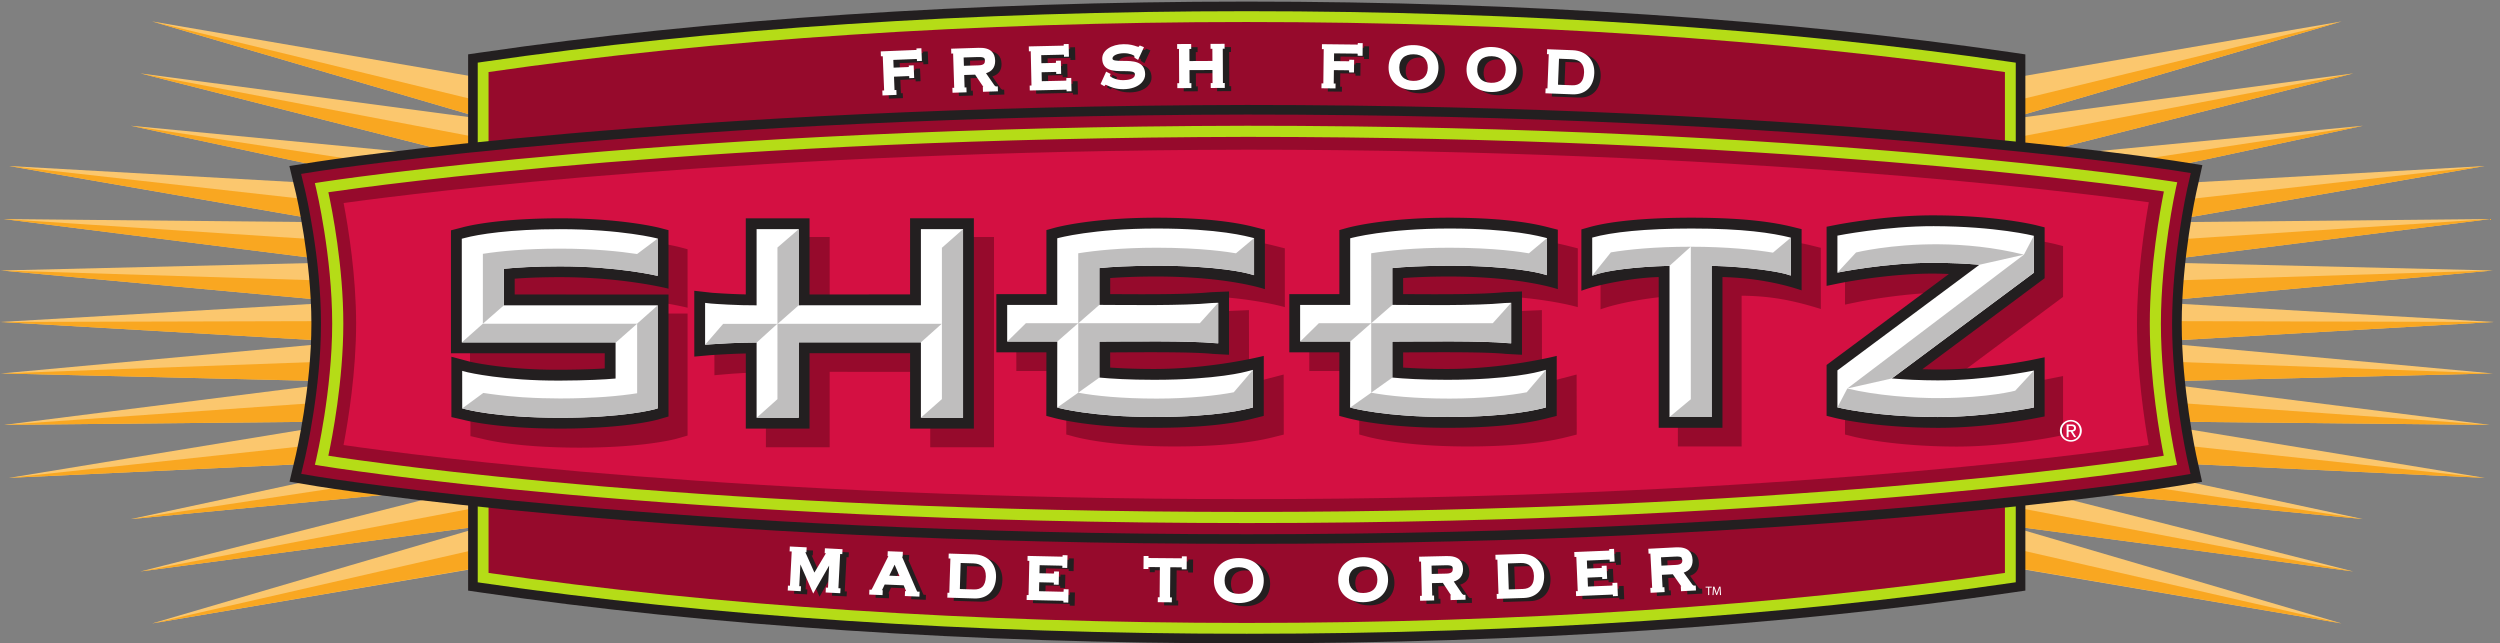
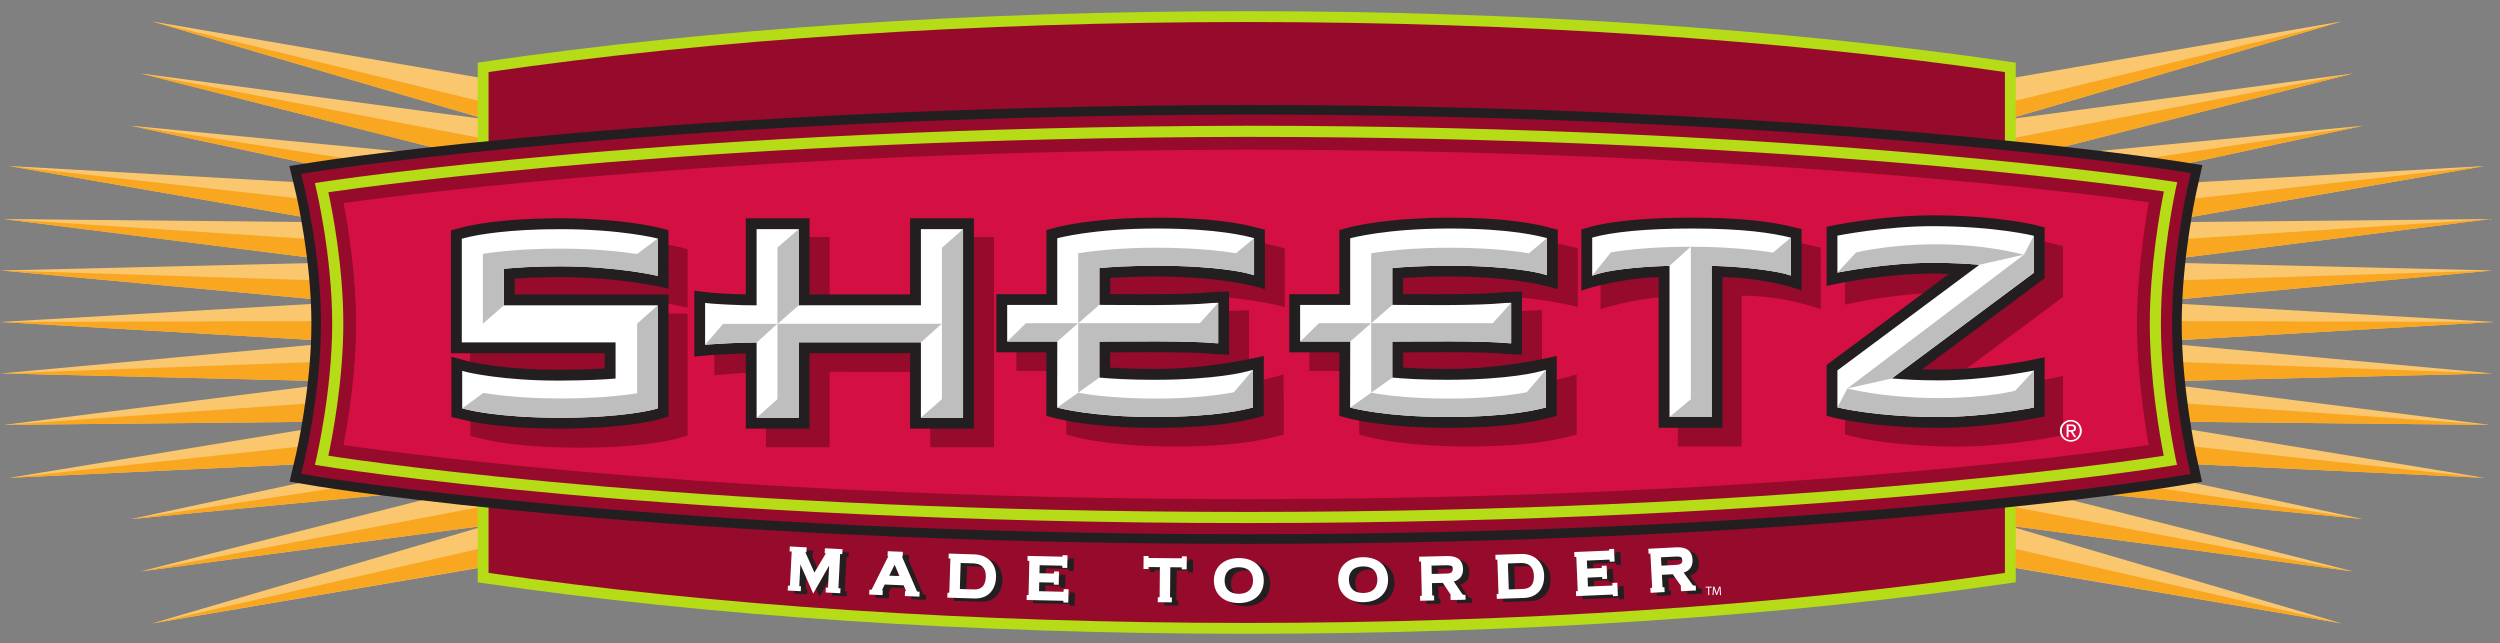
<svg xmlns="http://www.w3.org/2000/svg" xml:space="preserve" viewBox="0 0.01 429.68 110.58">
  <rect x="0" y="0.01" width="429.68" height="110.58" fill="#808080" stroke="none" />
  <path style="fill:#fbc76e;fill-opacity:1;fill-rule:nonzero;stroke:none" d="M445.453 389.629.273 415.32l445.043 25.793-443.98 40.746 445.777 10.715-442.3 55.754 426.101-4.203L11.66 616.863l542.461-30.5-385.035 82.532 449.437-43.047L181.609 736.52 629 676.996 196.66 803.695l437.965-75.211V100.215L196.66 25.781 629 152.48 181.609 92.969l436.95 110.683-449.473-43.027 362.633 77.695-520.024-24.433 445.18 73.008-451.52-4.543 442.118 55.859-445.84 10.617 443.82 40.801M2777.11 389.629l445.18 25.691-445.04 25.793 443.97 40.746-445.79 10.715 442.33 55.754-426.09-4.203 419.25 72.738-542.48-30.5 385.02 82.532-449.41-43.047 436.89 110.672-447.36-59.524 432.32 126.699-437.95-75.211V100.215l437.95-74.434-432.32 126.699 447.36-59.511-436.93 110.683 449.45-43.027-362.63 77.695 520.05-24.433-445.19 73.008 451.52-4.543-442.13 55.859 445.86 10.617-443.83 40.801" transform="matrix(.133 0 0 -.133 0 110.587)" />
  <path style="fill:#f9a721;fill-opacity:1;fill-rule:nonzero;stroke:none" d="M637.102 508.367 11.356 616.934l625.746-70.063ZM637.102 568.563 168.816 668.93l468.286-71.149ZM637.102 621.137 181.344 736.586l455.758-86.57ZM637.102 468.602 4.512 548.363l632.59-41.285ZM637.102 423.523 1.055 481.895l636.047-19.903ZM637.102 416.992v-38.406L0 415.352l637.102 1.64M637.102 243.301 11.426 213.887l625.676 67.343ZM637.102 205.41l-468.016-44.785 468.016 71.094ZM637.102 288.73 5.051 282.352l632.051 44.503ZM637.102 333.711 1.324 348.828l635.778 23.184ZM637.102 674.625 196.391 803.797l440.711-107.176ZM637.102 153.574 181.609 92.969l455.493 86.504ZM637.102 101.035 196.66 25.781l440.442 100.645ZM2585.45 508.367l625.77 108.567-625.77-70.063zM2585.45 568.563l468.29 100.367-468.29-71.149ZM2585.45 621.137l455.79 115.449-455.79-86.57zM2585.45 468.602l632.62 79.761-632.62-41.285zM2585.45 423.523l636.08 58.372-636.08-19.903zM2585.45 416.992v-38.406l637.13 36.766-637.13 1.64M2585.45 243.301l625.71-29.414-625.71 67.343zM2585.45 205.41l468.01-44.785-468.01 71.094zM2585.45 288.73l632.07-6.378-632.07 44.503zM2585.45 333.711l635.8 15.117-635.8 23.184zM2585.45 674.625l440.73 129.172-440.73-107.176ZM2585.45 153.574l455.49-60.605-455.49 86.504ZM2585.45 101.035l440.45-75.254-440.45 100.645Z" transform="matrix(.133 0 0 -.133 0 110.587)" />
-   <path style="fill:#231f20;fill-opacity:1;fill-rule:nonzero;stroke:none" d="m621.543 763.598-16.609-2.407V68.184l16.609-2.442C915.242 22.734 1257.39 0 1611.02 0c353.65 0 695.9 22.734 989.67 65.781l16.62 2.442V761.12l-16.62 2.442c-293.73 43.046-635.94 65.792-989.67 65.792-353.65 0-695.809-22.746-989.477-65.757" transform="matrix(.133 0 0 -.133 0 110.587)" />
  <path style="fill:#b5dc17;fill-opacity:1;fill-rule:nonzero;stroke:none" d="m623.34 751.328-5.985-.879V78.906l5.985-.879c293.125-42.91 634.65-65.625 987.68-65.625 353.09 0 694.72 22.715 987.87 65.684l6.02.879v671.449l-6.02.879c-293.15 42.949-634.74 65.66-987.87 65.66-353.07 0-694.59-22.676-987.68-65.625" transform="matrix(.133 0 0 -.133 0 110.587)" />
  <path style="fill:#960a2c;fill-opacity:1;fill-rule:nonzero;stroke:none" d="M1611.02 802.953c350.07 0 688.71-22.371 979.88-64.672V91.074c-291.2-42.305-629.84-64.668-979.88-64.668-349.98 0-688.52 22.363-979.68 64.63v647.28c291.125 42.266 629.67 64.637 979.68 64.637" transform="matrix(.133 0 0 -.133 0 110.587)" />
  <path style="fill:#231f20;fill-opacity:1;fill-rule:nonzero;stroke:none" d="m410.344 622.559-36.406-5.727 8.605-35.859c.172-.817 19.863-84.676 19.863-167.789 0-82.903-19.691-167.95-19.894-168.789l-8.371-35.43 35.894-5.996c4.473-.739 454.672-74.375 1201.255-74.375 743.23 0 1194.5 73.597 1198.99 74.336l35.39 5.898-7.72 35.059c-.15.808-18.59 86.394-18.59 169.101 0 84.227 18.59 168.696 18.77 169.539l5.06 22.547 2.87 12.91-35.86 5.664c-4.61.707-469.04 72.129-1198.91 72.129-737.181-1.394-1196.392-72.507-1200.946-73.218" transform="matrix(.133 0 0 -.133 0 110.587)" />
  <path style="fill:#960a2c;fill-opacity:1;fill-rule:nonzero;stroke:none" d="m412.27 610.32-23.129-3.656 5.468-22.777c.192-.852 20.204-85.657 20.204-170.703 0-84.7-20.032-170.762-20.235-171.641l-5.32-22.5 22.844-3.84c4.476-.75 454.402-74.207 1199.188-74.207 742.21 0 1192.5 73.438 1196.94 74.18l22.52 3.758-4.92 22.277c-.18.879-18.89 86.973-18.89 171.777 0 85.719 18.89 171.407 19.1 172.254l5.02 22.539-22.79 3.594c-4.61.711-468.23 71.992-1196.98 71.992-736.993-1.39-1194.477-72.332-1199.02-73.047" transform="matrix(.133 0 0 -.133 0 110.587)" />
  <path style="fill:#b5dc17;fill-opacity:1;fill-rule:nonzero;stroke:none" d="M1611.29 654.527c677.5 0 1123.52-61.558 1185.02-70.539-4.64-23.121-18.2-96.875-18.2-171 0-73.625 13.46-147.519 18.03-170.527-60.18-9.328-494.71-72.617-1184.85-72.617-692.313 0-1126.485 63.261-1186.981 72.644 4.945 23.117 19.347 96.985 19.347 170.696 0 73.828-14.336 146.703-19.32 169.785 61.523 9.019 503.363 70.269 1186.954 71.558zM414.543 596.02l-7.656-1.219 1.789-7.559c.207-.847 20.609-86.972 20.609-174.058 0-86.739-20.402-174.082-20.609-174.961l-1.762-7.461 7.559-1.25c4.445-.742 451.574-74.043 1196.817-74.043 742.47 0 1190.14 73.261 1194.57 74.004l7.47 1.23-1.65 7.383c-.17.879-19.21 88.301-19.21 174.902 0 87.309 19.23 174.559 19.43 175.407l1.68 7.488-7.56 1.187c-4.59.711-466.33 71.825-1194.73 71.825-735.614-1.391-1192.224-72.161-1196.747-72.875" transform="matrix(.133 0 0 -.133 0 110.587)" />
  <path style="fill:#d41042;fill-opacity:1;fill-rule:nonzero;stroke:none" d="M444.047 569.039c6.187-32.402 16.152-94.023 16.152-155.855 0-61.895-10.031-124.258-16.234-156.895 97.008-14.101 521.617-69.902 1167.325-69.902 643.95 0 1068.79 55.867 1165.41 69.902-5.76 32.539-15.13 94.902-15.13 156.699 0 62.164 9.45 124.461 15.27 157.035-98.65 13.59-532.89 67.961-1165.55 67.961-637.743-1.187-1068.763-55.316-1167.243-68.945" transform="matrix(.133 0 0 -.133 0 110.587)" />
-   <path style="fill:#231f20;fill-opacity:1;fill-rule:nonzero;stroke:none" d="m1198.38 764.922-5.82-.238.08-1.895-1.35-.137-44.92-1.832.28-6.34 2.38.106c.1-2.883 1.66-41.152 1.8-44.234l-2.39-.102.26-6.34 18.15.715-.25 6.371-2.36-.101c-.04.742-.6 14.773-.71 17.25l18.37.746 1.27-.067v-.035l.09-2.066.03-.512 6.34.238-.68 16.406-6.34-.273.07-1.894-1.34-.137c-.02 0-15.38-.61-18.29-.746l-.41 10 29.22 1.187 1.26-.07v-.067l.09-2.031.02-.543 6.33.27-.65 16.371h-.53M1272.03 753.535c8.84.301 8.91-1.867 8.98-4.613v-.371c0-2.711-.95-5.524-8.15-5.762l-18.97-.613-.33 10.781zm.91 11.93-35.57-1.121.19-6.371 2.44.101v-.781c0-.91.02-2.441.1-4.914l1.21-38.57-2.34-.071.18-6.336 18.16.543-.2 6.371-2.36-.07c-.04 1.559-.41 13.527-.49 16.067l14.1.445 10.6-15.762-.63-.035.21-6.34 19.36.613-.22 6.336-2.59-.066-1.75 1.355s-8.94 12.946-10.87 15.758c7.79 2.406 11.79 7.696 11.79 15.727v.781c-.17 5.152-1.66 8.949-4.61 11.73-3.55 3.321-9.02 4.848-16.71 4.61M1388.74 770.379l-5.86-.137.05-1.898-1.35-.102-43.84-.98.15-6.34 2.33.035c.04-.918.18-6.848 1-44.234l-2.35-.067.14-6.34 46.7 1.051.86-.07.02-2.098 6.38.133-.39 17.188-6.36-.137.07-2.711-.07-.508-1.37-.172c.02 0-.05 0-30.3-.679l-.26 11.593 17.59.375 1.26-.035.07-2.578 6.34.137-.38 17.082-6.33-.133.03-2.578-1.42-.235s-14.58-.308-17.42-.375l-.25 10.372 28.16.644 1.25-.102.02-.031.03-2.613 6.37.172-.37 16.371h-.5M1460.39 770.176c-16.24-.238-27.9-8.137-27.77-18.848.24-16.098 15.9-16.031 27.37-15.996 11.64.035 14.84-.852 14.87-4.203.11-6.305-9.39-7.391-15.03-7.457-9.92-.137-17.09 4.508-17.27 5.523l.1.375.65 1.696.16.437-5.76 2.985-7.26-16 4.89-2.848 1.38 1.66.28.273 2.61-1.117c3.83-1.797 10.24-4.781 20.57-4.644 9.93.136 18.16 3.051 23.18 8.203 3.13 3.183 4.82 7.148 4.75 11.117-.23 17.25-16.7 17.25-28.71 17.219-9.15 0-13.49.437-13.52 3.086-.05 3.793 6.23 6.742 14.63 6.843 7.83.137 12.83-2.613 13.7-3.492l-.03-.508-.07-1.355 1.12-1.016 3.23-2.004.5-.3 7.63 16.508-5.46 2.203-1.18-1.461-.62-.371-2.54.714c-3.33 1.153-8.37 2.879-16.4 2.778M1590.24 770.613l-17.66-.066.03-6.371h2.36c.02-1.457.05-13.153.08-15.696l-29.71-.136-.08 15.695 2.37.031-.03 6.344-18.17-.066.03-6.375 2.38.035c0-2.817.17-41.188.2-44.301h-2.37l.03-6.34 18.18.067-.04 6.371-2.38-.035c0 1.527-.06 14.273-.06 16.914l29.68.136.09-16.914h-2.35l.02-6.336 18.18.067-.04 6.371-2.36-.031c0 2.914-.2 41.179-.22 44.265h2.39l-.04 6.371h-.51M1762.87 771.055v-1.352l-1.36-.07-44.94.508-.07-6.336 2.37-.035c-.04-2.848-.47-41.184-.51-44.27l-2.36.035-.08-6.371 18.21-.203.04 6.371h-2.35l.19 17.289 18.39-.207 1.25-.137v-.101l-.04-1.996v-.543l6.38-.067.16 16.407-6.33.066-.04-1.898-1.35-.071-18.31.207.14 9.996 29.22-.304 1.26-.172v-.067l-.04-2.031v-.508l6.35-.07.19 16.406-6.37.067v-.543M1834.59 722.684c-5.97.136-10.74 1.902-13.82 5.125-2.89 2.98-4.33 7.285-4.24 12.468.1 5.188 1.76 9.426 4.72 12.27 3.25 3.121 8.05 4.68 14.02 4.578 5.97-.133 10.73-1.895 13.83-5.117 2.86-2.985 4.3-7.285 4.21-12.473-.11-5.191-1.74-9.422-4.72-12.305-3.21-3.085-8.07-4.644-14-4.546zm-31.89 17.867c-.18-8.102 2.4-15.153 7.44-20.371 5.67-5.899 14.04-9.149 24.22-9.356 9.99-.203 18.73 2.813 24.6 8.438 5.19 4.984 8.04 11.898 8.19 20 .15 8.101-2.4 15.117-7.4 20.336-5.62 5.832-14.25 9.187-24.24 9.39-19.59.371-32.46-10.781-32.81-28.437M1921.36 725.469c-2.84 3.015-4.27 7.32-4.11 12.504.15 5.187 1.81 9.425 4.83 12.238 3.25 3.086 8.11 4.609 14.06 4.441 5.9-.172 10.66-2 13.73-5.254 2.87-3.05 4.3-7.359 4.14-12.507-.14-5.086-1.84-9.325-4.86-12.203-3.31-3.086-8.13-4.645-14.03-4.438-5.94.164-10.7 1.961-13.76 5.219zm-17.95 12.914c-.22-8.106 2.26-15.153 7.2-20.406 5.57-5.899 14.18-9.321 24.18-9.594 10-.301 18.77 2.613 24.67 8.168 5.25 4.953 8.14 11.832 8.41 19.933.22 8.102-2.28 15.153-7.22 20.407-5.57 5.898-14.17 9.32-24.17 9.621-19.56.543-32.54-10.473-33.07-28.129M2022.23 734.078l.69 17.285 16.5-.644c5.32-.203 9.39-1.797 12.07-4.68 2.54-2.742 3.83-6.641 3.83-11.59l-.04-1.187c-.43-11.285-5.47-16.606-15.39-16.235l-18.26.711zm-14.67 29.047-.07-2.066.07.062c-.1-.437-.13-1.351-.21-3.32l-.03-.508 2.37-.102c-.1-2.847-1.59-41.148-1.73-44.23l-2.33.102-.27-6.375 34.98-1.356c16.71-.644 27.48 9.863 28.2 27.422.3 8.238-2.14 15.426-7.09 20.746-5.05 5.453-12.23 8.508-20.78 8.844l-33.08 1.289-.03-.508" transform="matrix(.133 0 0 -.133 0 110.587)" />
-   <path style="fill:#fff;fill-opacity:1;fill-rule:nonzero;stroke:none" d="m1190.14 769.059-5.84-.243.08-1.894-1.37-.102-44.87-1.832.24-6.336 2.37.067c.1-2.852 1.66-41.117 1.79-44.231l-2.36-.07.26-6.371 18.14.742-.24 6.336-2.37-.098c-.03.743-.61 14.778-.69 17.286l18.37.75 1.27-.071v-.066l.07-2.071.03-.507 6.33.273-.64 16.371-6.37-.238.1-1.902-1.35-.129c-.04 0-15.35-.645-18.3-.75l-.39 10 29.2 1.187 1.25-.101v-.036l.1-2.066v-.512l6.37.239-.67 16.406-.51-.031M1263.75 757.699c8.85.274 8.92-1.859 9.01-4.609l.02-.371c0-2.742-.99-5.563-8.18-5.762l-18.97-.609-.35 10.777zm.92 11.899-35.55-1.118.2-6.335 2.44.066-.04-.746c0-.949.04-2.442.14-4.918l1.21-38.57-2.36-.067.2-6.371 18.16.574-.21 6.34-2.35-.07c-.08 1.594-.45 13.558-.51 16.097l14.1.442 10.61-15.758-.63-.035.18-6.34 19.35.609-.19 6.344-2.58-.07-1.73 1.351s-8.98 12.95-10.91 15.762c7.83 2.41 11.81 7.695 11.81 15.731l-.02.781c-.16 5.117-1.66 8.949-4.61 11.691-3.56 3.356-9.01 4.852-16.71 4.61M1380.45 774.547l-5.82-.133.03-1.898-1.35-.106-43.83-.98.13-6.336 2.38.031c0-.918.13-6.883.98-44.266l-2.37-.035.13-6.371 46.72 1.051.84-.035.07-2.102 6.33.133-.37 17.188-6.37-.137.06-2.711-.06-.504-1.35-.172-30.31-.68-.27 11.559 17.6.402 1.27-.062.05-2.578 6.35.172-.39 17.078-6.34-.164.07-2.578-1.46-.208s-14.57-.3-17.4-.371l-.22 10.371 28.13.645 1.25-.137v-.031l.07-2.574 6.33.137-.37 16.402h-.51M1452.11 774.313c-16.21-.208-27.89-8.137-27.74-18.817.22-16.098 15.89-16.062 27.33-15.996 11.66.035 14.85-.883 14.93-4.203.05-6.336-9.4-7.387-15.06-7.488-9.9-.106-17.08 4.504-17.29 5.554l.1.375.64 1.696.18.406-5.76 3.015-7.24-16.035 4.87-2.812 1.41 1.629.27.273 2.58-1.086c3.83-1.797 10.26-4.812 20.58-4.676 9.93.129 18.17 3.047 23.19 8.204 3.11 3.214 4.81 7.148 4.75 11.117-.25 17.285-16.68 17.25-28.71 17.25-9.12 0-13.5.441-13.54 3.051-.03 3.828 6.27 6.777 14.69 6.882 7.79.102 12.81-2.648 13.65-3.527l-.04-.473-.06-1.359 1.14-1.016 3.24-2 .47-.304 7.63 16.504-5.46 2.207-1.19-1.457-.61-.372-2.54.711c-3.32 1.153-8.36 2.883-16.41 2.747M1581.97 774.785l-17.67-.101.04-6.34h2.37c0-1.453.05-13.149.07-15.692l-29.69-.136-.07 15.691h2.36l-.04 6.371-18.16-.098.02-6.339h2.36c.02-2.813.21-41.184.21-44.27h-2.38l.04-6.371 18.16.102-.01 6.339h-2.35c-.02 1.528-.08 14.239-.11 16.879l29.7.137.1-16.879h-2.37l.03-6.375 18.17.106-.03 6.336h-2.38c0 2.914-.17 41.183-.2 44.269h2.36l-.02 6.371h-.51M1754.63 775.223l-.04-1.387-1.34-.031-44.94.508-.06-6.375 2.35-.032c-.03-2.847-.48-41.148-.51-44.269l-2.33.035-.1-6.336 18.19-.207.07 6.336-2.37.035c.03 1.797.17 14.645.2 17.285l18.37-.199 1.26-.172v-2.098l-.04-.507 6.37-.071.18 16.403-6.35.066-.02-1.894-1.37-.067-18.28.199.12 10 29.22-.336 1.25-.136v-.071l-.03-2.031v-.512l6.38-.097.15 16.402-6.33.066v-.507M1826.31 726.855c-5.93.102-10.7 1.864-13.82 5.086-2.85 2.981-4.3 7.321-4.22 12.473.09 5.184 1.74 9.457 4.72 12.305 3.23 3.086 8.07 4.676 14.01 4.539 5.96-.102 10.74-1.863 13.83-5.082 2.89-2.985 4.33-7.289 4.21-12.477-.09-5.183-1.73-9.418-4.72-12.297-3.21-3.086-8.07-4.644-14.01-4.547zm-31.89 17.868c-.14-8.102 2.44-15.153 7.46-20.371 5.68-5.934 14.03-9.157 24.2-9.356 10.02-.207 18.77 2.777 24.61 8.402 5.2 5.02 8.03 11.934 8.2 20.036.16 8.097-2.4 15.117-7.38 20.3-5.63 5.864-14.26 9.219-24.28 9.391-19.55.406-32.44-10.746-32.81-28.402M1913.09 729.605c-2.85 3.012-4.28 7.352-4.1 12.54.14 5.148 1.84 9.386 4.81 12.234 3.26 3.051 8.14 4.574 14.08 4.406 5.9-.168 10.66-1.965 13.75-5.25 2.85-3.019 4.27-7.324 4.14-12.476-.18-5.118-1.85-9.321-4.89-12.204-3.28-3.085-8.12-4.64-14.02-4.472-5.94.168-10.72 2-13.77 5.222zm-17.93 12.942c-.23-8.098 2.24-15.149 7.19-20.402 5.58-5.895 14.16-9.325 24.16-9.625 10.04-.274 18.79 2.605 24.7 8.203 5.24 4.945 8.15 11.832 8.38 19.929.24 8.102-2.26 15.153-7.21 20.407-5.56 5.894-14.13 9.32-24.17 9.589-19.55.579-32.54-10.472-33.05-28.101M2014 738.246l.67 17.285 16.51-.644c5.29-.199 9.35-1.797 12.04-4.711 2.54-2.746 3.83-6.641 3.83-11.594l-.03-1.152c-.45-11.317-5.47-16.606-15.39-16.235l-18.28.715zm-14.72 29.016-.06-2.071.06.102c-.06-.473-.13-1.387-.19-3.32v-.543l2.34-.067c-.11-2.883-1.6-41.148-1.72-44.234l-2.36.066-.27-6.336 34.99-1.359c16.7-.645 27.52 9.863 28.19 27.422.31 8.238-2.13 15.391-7.06 20.742-5.03 5.461-12.24 8.512-20.79 8.848l-33.09 1.289-.04-.539" transform="matrix(.133 0 0 -.133 0 110.587)" />
  <path style="fill:#231f20;fill-opacity:1;fill-rule:nonzero;stroke:none" d="m1028.86 120.566-.07-1.015-.24-4.785 2.58-.137.17-.039c-.17-3.047-2.1-41.113-2.27-44.2l-2.56.137-.32-6.328 16.86-.879.32 6.328-2.27.137c.07 1.113.35 6.094 1.46 28.125 1.6-3.554 16.58-37.617 16.58-37.617s18.64 32.715 20.57 36.133l-1.46-28.535h-.16l-2.6.136-.32-6.386 18.93-.938.32 6.328-2.57.137h-.17c.15 3.066 2.1 41.016 2.27 44.199h.17l2.57-.137.34 6.348-22.78 1.192-.32-6.348 1.61-.098-14.86-24.941-11.74 26.328 1.45-.059.3 6.328-21.77 1.114-.02-.528M1164.3 97.578c.75-1.758 5.94-13.828 6.31-14.746l-13.28.547c.6 1.21 6.13 12.5 6.97 14.2zm-8.9 16.914-.24-5.82 1.05-.039-.68-1.367-19.45-39.043c-.88-1.72-1.43-2.735-1.7-3.008h-.12l-2.56.097-.27-6.347 17.29-.703.23 6.328-.98.039.55 1.113 2.95 6.211 24.49-1.016 2.78-6.503h.01l.13-.372.28-.683-1.4.039-.26-6.348 18.83-.78.28 6.386-2.6.097c-.61 0-.61 0-2.04 3.282l-.11.273-17.28 39.922-.75 1.641.88-.039.24 6.367-19.52.781-.03-.508M1249.07 81.758l.55 18.027 16.53-.508c10.46-.351 15.98-5.996 15.98-16.406v-.957c-.21-5.957-1.73-10.332-4.59-13.008-2.5-2.344-6.09-3.457-10.7-3.32l-18.26.566zm-14.87 29.687-.03-1.054-.17-4.786 2.37-.058c-.1-2.774-1.33-41.153-1.4-44.278l-2.37.079-.19-6.348 34.98-1.113c16.71-.508 27.42 10.058 27.98 27.617.51 17.05-10.74 28.848-28.06 29.394l-33.11 1.055v-.508M1381.37 109.375l-.04-1.387-1.34-.039-43.87.977-.14-6.328 2.38-.078c-.07-2.774-.91-41.133-.98-44.22l-2.38.02-.13-6.328 46.68-1.055.88-.097-.07-2.11 6.38-.136.37 17.187-6.35.137-.06-2.578-.1-.645-1.36-.097s-26.44.605-30.3.722l.24 11.543 17.61-.41 1.29-.097-.09-2.07v-.509l6.33-.136.39 17.09-6.35.136-.05-2.578-1.46-.137-17.4.371.23 10.41 28.13-.644 1.26-.176v-.058l.03.058-.08-2.09-.02-.507 6.36-.176.36 16.406-6.35.137v-.508M1486.04 108.281l-.14-16.27 6.37-.058.01 2.5.89.04 13.94-.098-.34-38.946h-2.35l-.08-6.347 18.17-.157.07 6.368h-2.37c.01 1.933.3 34.53.34 38.945l13.97-.098.88-.078-.04-1.992v-.508l6.34-.039.14 16.777-6.35.039-.03-2.441-.85-.098-41.36.371-.86.098.03 1.934v.507l-6.38.059v-.508M1595.18 64.707c-2.91 2.91-4.47 7.207-4.47 12.402 0 5.157 1.56 9.453 4.47 12.364 3.17 3.164 7.97 4.824 13.94 4.824 5.92 0 10.76-1.66 13.93-4.824 2.91-2.95 4.45-7.207 4.45-12.403-.01-10.78-6.87-17.187-18.38-17.187-5.97 0-10.78 1.66-13.94 4.824zm13.94 41.445c-10.03 0-18.7-3.144-24.45-8.886-5.08-5.118-7.79-12.051-7.79-20.157v-.039c0-8.066 2.71-15.078 7.83-20.195 5.8-5.8 14.24-8.848 24.41-8.887 10 0 18.68 3.184 24.44 8.926 5.08 5.078 7.79 12.05 7.79 20.156 0 8.946-3.24 16.407-9.35 21.621-5.73 4.883-13.66 7.461-22.88 7.461M1756.02 65.625c-2.99 2.871-4.57 7.11-4.65 12.285v.39c0 5 1.51 9.18 4.3 12.052 3.09 3.222 7.91 4.96 13.85 5.02 5.95.097 10.77-1.485 13.99-4.61 2.95-2.871 4.58-7.149 4.64-12.324.08-5.157-1.43-9.473-4.3-12.442-3.12-3.203-7.9-4.922-13.86-5.02-5.94-.078-10.79 1.524-13.97 4.649zm13.32 41.621c-10-.117-18.64-3.398-24.3-9.219-5.02-5.195-7.63-12.207-7.52-20.273.12-8.945 3.48-16.367 9.65-21.484 5.83-4.825 13.77-7.305 22.99-7.168 9.22.136 17.11 2.812 22.77 7.812 6.06 5.274 9.18 12.774 9.05 21.719-.12 8.945-3.46 16.367-9.64 21.484-5.81 4.785-13.76 7.266-23 7.129M1876.63 96.836c8.84.195 8.86-1.973 8.94-4.707v-.313c0-2.87-.99-5.586-8.2-5.761l-18.99-.45-.23 10.782zm1.01 11.855-35.59-.8.16-6.348 2.35.039 1.05-44.238-2.38-.059.13-6.347 18.18.41-.14 6.367-2.37-.059c-.04 1.563-.31 13.516-.37 16.094l14.1.313 10.47-15.88h-.61l.14-6.327 19.35.43-.13 6.347-2.62-.04-1.69 1.368s-8.88 13.047-10.78 15.86c7.9 2.363 11.93 7.656 11.93 15.82v.586c-.12 5.039-1.63 8.984-4.5 11.718-3.57 3.399-9.02 4.961-16.68 4.746M1973.36 99.746c5.3.176 9.46-1.113 12.35-3.828 2.93-2.754 4.53-6.914 4.71-12.441l.01-1.211c0-10.508-4.64-15.762-14.21-16.075 0 0-15.38-.507-18.29-.566l-1.08 33.574zm.4 11.699-33.11-1.093.19-6.329 2.39.059c.04-.977.23-7.11 1.45-44.219l-2.37-.078.2-6.367 34.98 1.152c16.71.547 26.73 11.797 26.17 29.356-.28 8.203-3.25 15.176-8.58 20.156-5.44 5.098-12.81 7.637-21.32 7.363M2093.48 118.027l-5.82-.254.1-1.894-1.37-.137-43.82-1.816.27-6.387 2.38.098c.1-2.735 1.72-41.133 1.86-44.219l-2.37-.078.28-6.367 46.66 1.972.85-.039.1-2.07 6.34.234-.71 17.188-6.35-.274.12-2.578v-.234l-.04-.371-1.39-.235-30.29-1.25-.49 11.543 17.6.762 1.25-.039v-.078l.1-1.992v-.508l6.37.273-.75 17.051-6.33-.234.1-2.578-1.43-.235s-14.57-.644-17.4-.762l-.43 10.391 28.11 1.172 1.32-.059.03-2.109.03-.547 6.34.274-.69 16.406-.53-.02M2173.13 108.047c4.32.234 6.87-.137 8.05-1.172l1.04-3.262v-.586c0-2.597-.95-5.351-8.04-5.722 0 0-15.99-.801-18.98-.977l-.54 10.781zm.64 11.933-35.5-1.835.33-6.368 2.35.137c.15-2.773 2.16-41.113 2.3-44.2l-2.35-.136.32-6.328 18.16.937-.34 6.348-2.36-.137c-.08 1.7-.7 13.555-.84 16.094l14.08.723 10.94-15.567-.64-.039.34-6.328 19.33 1.016-.35 6.328-2.58-.137-1.74 1.328s-9.24 12.774-11.23 15.528c7.62 2.539 11.48 7.734 11.48 15.488l-.04 1.289c-.25 5.117-1.81 8.906-4.82 11.602-3.64 3.281-9.14 4.668-16.84 4.257" transform="matrix(.133 0 0 -.133 0 110.587)" />
  <path style="fill:#fff;fill-opacity:1;fill-rule:nonzero;stroke:none" d="m1020.64 124.688-.05-1.036-.23-4.785 2.57-.137.17-.039c-.17-3.046-2.12-41.113-2.27-44.199l-2.58.137-.3-6.328 16.84-.88.34 6.368-2.27.098c.07 1.113.32 6.093 1.46 28.125 1.59-3.555 16.57-37.618 16.57-37.618s18.65 32.715 20.58 36.133c-.21-3.73-1.46-28.125-1.46-28.535h-.17l-2.61.137-.3-6.387 18.91-.937.34 6.328-2.58.136-.17.04c.14 3.027 2.11 40.976 2.27 44.16h.17l2.58-.137.34 6.348-22.78 1.191-.34-6.348 1.63-.097-14.88-24.942-11.73 26.329 1.44-.059.33 6.328-21.8 1.113-.02-.507M1156.09 101.68c.76-1.758 5.93-13.828 6.32-14.746l-13.28.547c.58 1.21 6.13 12.5 6.96 14.199zm-8.9 16.914-.23-5.821 1.05-.039-.68-1.367-19.46-39.043c-.88-1.718-1.44-2.734-1.69-3.008h-.14l-2.54.098-.27-6.348 17.28-.703.24 6.328-.98.078.55 1.075 2.93 6.21 24.5-1.015 2.76-6.504h.04l.14-.37.26-.685-1.4.04-.26-6.348 18.84-.781.25 6.386-2.57.098c-.63.02-.63.02-2.05 3.281l-.11.274-17.28 39.922-.74 1.64.86-.039.25 6.367-19.51.782-.04-.508M1240.84 85.86l.58 18.027 16.51-.508c10.47-.352 16-5.996 16-16.367v-.996c-.21-5.957-1.74-10.332-4.61-13.008-2.48-2.344-6.07-3.457-10.68-3.32l-18.26.566zm-14.86 29.687-.04-1.055-.14-4.785 2.37-.059c-.1-2.773-1.33-41.152-1.43-44.277l-2.34.078-.2-6.347 34.97-1.075c16.7-.546 27.44 10.02 27.98 27.579.53 17.05-10.74 28.847-28.05 29.394l-33.1 1.055-.02-.508M1373.15 113.477l-.01-1.387-1.36-.039-43.86.976-.14-6.328 2.38-.078c-.08-2.734-.94-41.133-.99-44.219l-2.37.02-.15-6.328 46.69-1.055.86-.098-.04-2.109 6.35-.137.39 17.188-6.35.137-.05-2.579-.1-.644-1.39-.098s-26.41.606-30.29.723l.25 11.543 17.61-.41 1.3-.098-.1-2.07v-.508l6.34-.137.38 17.09-6.35.137-.06-2.578-1.46-.137-17.38.371.23 10.41 28.13-.644 1.26-.176v-.059l.03.059-.1-2.09v-.508l6.35-.137.37 16.368-6.35.175-.02-.546M1477.84 112.383l-.14-16.27 6.35-.058.03 2.5.85.078 13.96-.137-.34-38.945h-2.33l-.08-6.348 18.17-.156.07 6.367h-2.37c0 1.934.3 34.531.34 38.945l13.96-.097.88-.078-.04-1.993-.01-.507 6.36-.04.14 16.778-6.35.039-.03-2.441-.85-.098-41.39.371-.84.098.02 1.933.01.547-6.37.02v-.508M1586.98 68.809c-2.91 2.91-4.48 7.207-4.48 12.402 0 5.156 1.57 9.453 4.48 12.363 3.16 3.164 7.97 4.824 13.94 4.824 5.92 0 10.75-1.66 13.91-4.824 2.93-2.949 4.45-7.207 4.45-12.402 0-10.781-6.87-17.188-18.36-17.188-5.97 0-10.78 1.66-13.94 4.825zm13.94 41.445c-10.04 0-18.71-3.145-24.45-8.887-5.1-5.078-7.79-12.05-7.79-20.156v-.04c0-8.066 2.71-15.077 7.83-20.194 5.8-5.801 14.24-8.848 24.39-8.887 10.01 0 18.69 3.183 24.44 8.926 5.09 5.078 7.79 12.05 7.79 20.156 0 8.945-3.23 16.406-9.34 21.621-5.72 4.883-13.65 7.461-22.87 7.461M1747.82 69.727c-2.99 2.87-4.57 7.109-4.65 12.285l-.02.39c0 5 1.5 9.18 4.3 12.09 3.12 3.184 7.93 4.922 13.86 4.98 5.96.098 10.78-1.484 14-4.609 2.95-2.87 4.58-7.148 4.64-12.304.07-5.176-1.43-9.493-4.3-12.461-3.13-3.203-7.9-4.922-13.87-5.02-5.94-.078-10.78 1.524-13.96 4.649zm13.32 41.64c-10-.137-18.64-3.418-24.3-9.238-5.02-5.195-7.64-12.168-7.53-20.273.14-8.946 3.47-16.368 9.66-21.485 5.82-4.824 13.77-7.305 22.99-7.168 9.22.137 17.11 2.813 22.77 7.813 6.04 5.273 9.18 12.773 9.04 21.718-.13 8.946-3.45 16.368-9.64 21.485-5.8 4.785-13.77 7.265-22.99 7.148M1868.42 100.938c8.85.195 8.88-1.973 8.95-4.707v-.313c0-2.871-.99-5.586-8.2-5.762l-18.99-.449-.23 10.781zm1 11.894-35.58-.84.15-6.347 2.36.039 1.04-44.239-2.37-.058.14-6.348 18.17.41-.13 6.367-2.37-.058c-.04 1.562-.31 13.515-.38 16.094l14.11.312 10.46-15.879h-.6l.14-6.328 19.35.43-.16 6.347-2.59-.039-1.71 1.368-10.77 15.859c7.91 2.363 11.94 7.656 11.94 15.82v.586c-.14 5.039-1.63 8.985-4.5 11.719-3.57 3.398-9.03 4.961-16.7 4.785M1965.16 103.848c5.28.175 9.45-1.114 12.33-3.828 2.94-2.754 4.55-6.915 4.72-12.442l.01-1.21c0-10.509-4.66-15.762-14.22-16.075 0 0-15.36-.508-18.27-.566l-1.09 33.574zm.4 11.699-33.11-1.094.19-6.328 2.38.059c.04-.977.24-7.11 1.45-44.239l-2.36-.058.2-6.368 34.98 1.153c16.71.547 26.71 11.797 26.14 29.355-.25 8.203-3.23 15.176-8.57 20.157-5.43 5.097-12.79 7.636-21.3 7.363M2085.28 122.129l-5.82-.254.08-1.895-1.35-.136-43.82-1.817.26-6.386 2.39.097c.09-2.734 1.72-41.132 1.85-44.218l-2.36-.079.27-6.367 46.65 1.973.87-.04.1-2.07 6.34.235-.72 17.187-6.36-.273.13-2.578v-.235l-.04-.37-1.4-.235-30.29-1.25-.47 11.543 17.59.762 1.25-.04v-.038l.08-2.032.02-.507 6.35.273-.72 17.051-6.33-.235.1-2.578-1.43-.234s-14.57-.625-17.42-.762l-.41 10.391 28.1 1.172 1.32-.059.03-2.109.04-.547 6.34.273-.71 16.406-.51-.019M2164.94 112.148c4.3.235 6.84-.136 8.01-1.171l1.07-3.262v-.586c0-2.598-.95-5.352-8.04-5.723 0 0-15.99-.801-18.98-.976l-.54 10.781zm.63 11.934-35.51-1.836.34-6.367 2.34.137c.17-2.774 2.15-41.114 2.3-44.2l-2.36-.136.33-6.328 18.17.937-.35 6.348-2.37-.137c-.07 1.7-.7 13.555-.82 16.094l14.07.722 10.95-15.566-.64-.04.34-6.327 19.32 1.015-.35 6.329-2.57-.137-1.76 1.328s-9.22 12.773-11.21 15.527c7.59 2.54 11.48 7.735 11.48 15.489l-.04 1.289c-.26 5.117-1.81 8.906-4.84 11.601-3.63 3.281-9.12 4.668-16.82 4.258" transform="matrix(.133 0 0 -.133 0 110.587)" />
  <path style="fill:#960a2c;fill-opacity:1;fill-rule:nonzero;stroke:none" d="M1270.5 525.18h-68.41v-98.325c-20.97-.039-108.93-.078-129.94-.109v98.434h-82.404v-98.325c-19.625.399-38.773 1.719-43.519 2.09l-23.051 2.618v-34.571l.039-50.469 21.281 1.817c4.41.312 24.609 1.699 45.25 2.176v-97.078h82.404v97.48c21.01-.031 108.97-.098 129.94-.098v-97.382h82.41V525.18h-14M2078.56 513.719l-10.23-2.879v-79.219c19.86 7.43 62.78 15.867 99.93 17.625V254.453h82.39v194.832c37.27-.437 64.95-5.555 102.36-17.187l-.06 79.082-10.62 2.644c-21.13 5.219-57.75 12.168-131.74 12.168-57.25 0-104.16-4.371-132.03-12.273M1766.97 512.875l-10.34-2.777-.03-10.746v-72.125h-64.71l.07-75.254h64.67c-.03-19.551-.14-82.032-.14-82.032l10.48-2.843c7.86-2.098 50.91-12.645 129.17-12.645 80.31 0 117.42 9.324 129.63 12.402l11.75 2.95.04 10.957-.15 66.668-25.71-6.707c-1.7-.481-38.65-10.235-115.89-10.235-20.88 0-39.87.606-56.78 1.825v19.589c5.74.032 11.6.071 11.6.071 40.61.203 96.17.507 120.9-1.965l.33-.028 20.82-1.125-.14 81.79-23.25-.95-.4-.039c-31.31-3.047-86.98-2.676-123.83-2.429 0 0-3.49 0-6.03.027v20.742c14.3 1.016 34.06 1.965 59.31 1.965 88.99 0 140.61-15.461 140.61-15.461v75.969l-12.25 3.086c-12.03 3.047-48.73 12.437-127.95 12.437-80.9 0-126.79-11.758-131.78-13.117M2395.53 516.469l-11.27-2.27v-76.437l16.82 3.488c.61.105 61.76 12.539 121.39 12.371 6.66 0 13.22-.234 19.78-.437-42.91-31.965-157.99-117.579-157.99-117.579v-65.722l10.55-2.649c2.07-.535 50.95-12.644 132.81-12.918 62.54-.136 124.53 12 127.13 12.539l11.29 2.247v76.425l-16.82-3.457c-.62-.136-61.81-12.57-121.4-12.402-6.68.039-13.24.273-19.81.449a582625.69 582625.69 0 0 1 158.03 117.606v65.695l-10.57 2.676c-2.03.508-50.95 12.613-132.81 12.847-62.54.204-124.53-11.964-127.13-12.472M1388.38 512.875l-10.33-2.777-.04-10.746v-72.125h-64.7l.07-75.254h64.67c-.04-19.551-.13-82.032-.13-82.032l10.48-2.843c7.85-2.098 50.9-12.645 129.18-12.645 80.29 0 117.41 9.324 129.6 12.402l11.8 2.95v10.957l-.14 66.668-25.69-6.707c-1.73-.481-38.65-10.235-115.92-10.235-20.88 0-39.86.606-56.78 1.825v19.589c5.77.032 11.6.071 11.6.071 40.6.203 96.2.507 120.9-1.965l.34-.028 20.82-1.125-.14 81.79-23.26-.95-.4-.039c-31.28-3.047-86.98-2.676-123.82-2.429 0 0-3.5 0-6.04.027v20.742c14.3 1.016 34.07 1.965 59.32 1.965 88.98 0 140.6-15.461 140.6-15.461v75.969l-12.24 3.086c-12.05 3.047-48.74 12.437-127.95 12.437-80.92 0-126.81-11.758-131.8-13.117M621.98 512.91l-4.097-1.086-10.512-2.715V350.313h198.746v-19.688c-13.133-.82-31.906-1.523-57.875-1.66-70.262-.379-115.547 10.195-116.054 10.332l-24.305 6.504.066-77.988 15-3.418c6.996-1.875 47.539-11.465 125.664-11.465 77.996 0 118.418 9.59 125.723 11.523l4.082 1.152 10.117 2.918v157.688H689.773v20.43c13.997 1.054 33.387 2 58.332 2 82.5 0 140.465-14.911 140.465-14.911l-.07 75.622-10.402 2.742c-1.965.508-48.813 12.578-130.09 12.578-60.645 0-104.86-6.102-126.028-11.762" transform="matrix(.133 0 0 -.133 0 110.587)" />
  <path style="fill:#231f20;fill-opacity:1;fill-rule:nonzero;stroke:none" d="m2371.72 540.633-11.27-2.235v-76.437l16.84 3.457c.61.098 61.78 12.578 121.39 12.41 6.7-.035 13.24-.269 19.82-.476a775360.528 775360.528 0 0 1-158.05-117.586v-65.723l10.57-2.637c2.03-.547 50.94-12.648 132.79-12.89 62.54-.196 124.53 11.972 127.15 12.519l11.27 2.227v76.445l-16.8-3.457c-.62-.137-61.79-12.578-121.4-12.414-6.72.031-13.24.273-19.81.441 42.91 31.961 158.01 117.618 158.01 117.618v65.687l-10.55 2.68c-2.05.508-50.95 12.644-132.81 12.847-62.54.2-124.53-11.968-127.15-12.476M2053.73 537.82l-10.17-2.879v-79.289c20.9 8.067 66.82 16.852 99.92 17.735V278.555h82.4v194.832c38.95-.949 74.85-7.871 102.29-17.227v79.153l-10.63 2.613c-21.11 5.219-57.73 12.168-131.71 12.168-57.3 0-104.2-4.375-132.1-12.274M1244.51 549.313h-68.44v-98.368c-20.99 0-108.94-.066-129.92-.066v98.398h-82.4v-98.332c-19.645.41-38.777 1.758-43.52 2.102l-23.05 2.605v-34.558l.031-50.508 21.305 1.894c19.437 1.29 34.117 1.895 45.234 2.129v-97.07h82.4v97.449h129.92v-97.449h82.43v271.774h-13.99M1741.04 536.941l-10.21-2.851v-82.774h-64.69v-75.242h64.69c-.02-19.562-.12-82.09-.12-82.09l10.6-2.812c7.97-2.109 51.53-12.617 129.05-12.617 80.48 0 117.51 9.355 129.67 12.441l11.66 2.949.03 77.559S1945.81 354.59 1870 354.59c-20.87 0-39.85.644-56.76 1.824v19.621c5.53 0 11.22.039 11.22.039 40.7.235 96.46.547 121.27-1.972l.31-.032 20.78-1.121v81.824l-23.36-.984-.37-.031c-31.29-3.047-86.94-2.672-123.75-2.442 0 0-3.53 0-6.1.039v20.743c14.26 1.015 33.99 1.968 59.31 1.968 93.49 0 140.58-16.343 140.58-16.343v76.847l-12.15 3.082c-12.03 3.086-48.67 12.442-128.03 12.442-83.92 0-129.98-12.61-131.91-13.153M1362.47 536.941l-10.22-2.851v-82.774h-64.7v-75.242h64.7c-.02-19.562-.13-82.09-.13-82.09l10.63-2.812c7.95-2.109 51.5-12.617 129.03-12.617 80.49 0 117.5 9.355 129.67 12.441l11.66 2.949.04 77.559s-65.91-16.914-141.72-16.914c-20.88 0-39.84.644-56.78 1.824v19.621c5.57 0 11.23.039 11.23.039 40.71.235 96.47.547 121.27-1.972l.32-.032 20.77-1.121v81.824l-23.35-.984-.37-.031c-31.29-3.047-86.96-2.672-123.75-2.442 0 0-3.54 0-6.1.039v20.743c14.26 1.015 33.99 1.968 59.3 1.968 93.5 0 140.61-16.343 140.61-16.343v76.847l-12.15 3.082c-12.05 3.086-48.69 12.442-128.05 12.442-83.93 0-129.98-12.61-131.91-13.153M597.359 537.52l-4.121-1.055-10.472-2.711V374.922h198.726v-19.66c-13.152-.809-31.89-1.563-57.859-1.688-70.266-.351-115.547 10.235-116.09 10.371l-24.273 6.504.07-78.027 14.98-3.43c7.024-1.863 47.524-11.453 125.657-11.453 78.027 0 118.425 9.59 125.75 11.524l4.066 1.191 10.117 2.91v157.645l-198.777.031v20.41c14.012 1.09 33.383 2 58.363 2 82.504 0 140.449-14.91 140.449-14.91l-.05 75.621-10.442 2.742c-1.949.508-48.789 12.574-130.09 12.574-60.605 0-104.84-6.066-126.004-11.757" transform="matrix(.133 0 0 -.133 0 110.587)" />
  <path style="fill:#fff;fill-opacity:1;fill-rule:nonzero;stroke:none" d="M2628.25 526.703s-48.34 12.203-129.42 12.442c-61.85.168-124.39-12.235-124.39-12.235v-47.793s62.4 12.879 124.26 12.676c22.34-.07 42.2-1.051 59.29-2.512l-183.55-136.527v-47.793s48.34-12.207 129.41-12.481c61.88-.156 124.4 12.274 124.4 12.274v47.793s-62.41-12.879-124.26-12.703c-22.34.058-42.2 1.074-59.25 2.5l183.51 136.566v47.793M2314.19 524.332c-24.21 6-61.02 11.762-128.36 11.762-59.44 0-103.36-4.645-128.28-11.731v-49.211l7.36 2.469c12.2 3.969 48 9.121 92.58 10.274V292.559h54.41V487.93c45.91-1.153 83.77-7.223 95.21-10.371l7.08-2.243v49.016M1190.06 388.984v-97.441h54.45v243.77h-54.45v-98.372l-157.91-.066v98.402h-54.42v-98.433c-24.386-.203-53.164 1.828-58.789 2.277l-7.765.879V385.867l6.105.539c6.407.449 35.617 2.41 60.449 2.41v-97.273h54.42v97.441h157.91M1999.15 523.688c-9.46 2.335-44.5 12.406-126.2 12.406-81.64 0-126.52-12.168-128.13-12.641v-86.129h-64.71v-47.246h64.76l-.18-85.324c1.64-.438 43.97-12.195 125.67-12.195 81.68 0 117.89 9.921 127.37 12.265v48.614l-8.27-2.149c-.37-.098-37.93-10.703-119.46-10.703-32.53 0-55.72 1.484-70.76 2.91v46.473c38.68.031 116.5 1.222 147.88-1.934l5.7-.301v52.43l-8.38-.34c-38.13-3.722-108.53-2.5-145.19-2.402v47.523c15.25 1.489 39.48 3.086 73.3 3.086 81.52 0 118.08-9.832 118.45-9.929l7.21-2.004.94-.27v47.86M1620.57 523.688c-9.45 2.335-44.5 12.406-126.19 12.406-81.65 0-126.52-12.168-128.13-12.641v-86.129h-64.7v-47.246h64.74l-.15-85.324c1.62-.438 43.94-12.195 125.64-12.195 81.68 0 117.91 9.921 127.37 12.265v48.614l-8.25-2.149c-.39-.098-37.93-10.703-119.47-10.703-32.52 0-55.72 1.484-70.77 2.91v46.473c38.69.031 116.51 1.222 147.88-1.934l5.7-.301v52.43l-8.38-.34c-38.12-3.722-108.53-2.5-145.17-2.402v47.523c15.22 1.489 39.45 3.086 73.28 3.086 81.52 0 118.1-9.832 118.46-9.929l7.19-2.004.95-.27v47.86M795.492 342.246c-14.301-1.25-37.015-2.512-71.793-2.676-72.738-.343-118.953 10.645-119.414 10.743l-7.015 1.863.035-48.602 4.136-.957c1.625-.402 40.844-11.074 122.536-11.074 81.687 0 120.664 10.672 122.293 11.074l3.664 1.055v133.172c-84.829.07-189.789 0-198.801 0v47.254c15.097 1.527 38.91 3.152 72.363 3.152 75.625 0 126.438-12.305 126.438-12.305v48.235s-46.133 12.097-126.571 12.097c-64.453 0-105.758-6.812-122.379-11.285l-4.222-1.082V388.926h198.73v-46.68" transform="matrix(.133 0 0 -.133 0 110.587)" />
  <path style="fill:#bfbebe;fill-opacity:1;fill-rule:nonzero;stroke:none" d="m1217.21 315.645-27.28-24.075h54.58v243.707l-27.3-24.062v-195.57" transform="matrix(.133 0 0 -.133 0 110.587)" />
  <path style="fill:#bfbebe;fill-opacity:1;fill-rule:nonzero;stroke:none" d="m1005.02 412.988 27.13 23.926v98.363l-27.47-23.726V315.605l-26.93-24.062h54.43l-.01 97.441h157.89l26.86 24.004h-211.9" transform="matrix(.133 0 0 -.133 0 110.587)" />
  <path style="fill:#bfbebe;fill-opacity:1;fill-rule:nonzero;stroke:none" d="m934.496 412.891-23.32-27.024 7.73.617c5.645.399 34.489 2.469 58.946 2.266l26.608 24.141h-69.964M2081.68 505.281l-.02-.031-24.11-30.098c18.69 6.571 50.58 11.215 99.94 12.743l27.41 24.671c-46.74 0-81.34-3.586-103.22-7.285M2185 315.469l-27.51-22.91h54.39v195.336c49.41-1.563 87.81-7.36 102.31-12.579v48.981l-23.03-19.387c-21.9 3.66-59.42 7.656-106.16 7.656V315.469M2505.86 515.723c-62.92.507-107.36-10.578-107.36-10.578l-24.06-26.028s62.4 12.879 124.26 12.676c22.34-.07 42.2-1.086 59.29-2.512l57.48 13.02c-39.12 9.758-76.87 13.148-109.61 13.422M2507.76 316.953c-35.94-.265-83.89 3.535-120.54 12.41l-12.78-24.402s48.34-12.207 129.41-12.441c61.86-.196 124.4 12.234 124.4 12.234v47.766l-24.07-25.997s-33.49-9.082-96.42-9.57" transform="matrix(.133 0 0 -.133 0 110.587)" />
  <path style="fill:#bfbebe;fill-opacity:1;fill-rule:nonzero;stroke:none" d="m2444.74 342.344 183.51 136.566v47.793l-12.78-24.402-228.25-172.938 57.52 12.981M1997.73 304.961v48.477l-24.81-28.958c-20.94-4.07-56.84-8.164-99.61-8.164-45.49 0-79.67 3.555-101.33 7.629l-27.21-19.191c1.86-.742 46.47-12.195 125.59-12.195 81.88 0 118.28 9.89 127.37 12.402M1704.3 413.73l-24.07-23.691h64.64l26.99 23.691h-67.56M1873.13 487.996c15.53 0 84.57.098 126.02-12.168v47.86l-23.38-19.625c-8.4 1.46-43.79 7.222-102.46 7.222-45.49 0-79.79-3.73-101.39-7.187l.06-180.094 27.26 19.434v46.601c36.82.066 115.37 1.387 153.58-2.305v52.43l-23.73-26.394-157.03-.04 27.19 23.719v47.36l-.05.035.1.101c11.36 1.559 44.34 3.051 73.83 3.051M1619.15 304.961v48.477l-24.81-28.958c-20.95-4.07-56.84-8.164-99.61-8.164-45.5 0-79.65 3.555-101.33 7.629l-27.2-19.191c1.85-.742 46.5-12.195 125.58-12.195 81.88 0 118.28 9.89 127.37 12.402M1325.72 413.73l-24.07-23.691h64.64l27.02 23.691h-67.59M1494.56 487.996c15.52 0 84.57.098 126.01-12.168v47.86l-23.38-19.625c-8.4 1.46-43.8 7.222-102.46 7.222-45.5 0-79.76-3.73-101.37-7.187l.04-180.094 27.26 19.434v46.601c36.84.066 115.38 1.387 153.58-2.305v52.43l-23.71-26.394-157.05-.04 27.21 23.719v47.36l-.06.035.12.101c11.33 1.559 44.31 3.051 73.81 3.051M723.805 487.148c75.824 0 126.129-12.304 126.129-12.304v48.336l-26.649-20.032c-21.59 3.286-55.418 6.95-99.597 6.95-44.29 0-77.641-3.223-99.672-6.715l-.032-90.297 27.149 23.758v47.148c15.133 1.531 39.117 3.156 72.672 3.156M823.355 323.203c-22-3.457-55.402-6.719-99.75-6.719-7.953 0-15.441.176-22.714.371-3.797.137-7.528.235-11.118.411-5.085.203-9.929.468-14.605.781-21.086 1.387-37.746 3.621-50.578 5.586l-27.285-20.031s41.25-12.032 126.3-12.032c64.633 0 106.04 6.543 122.696 10.989l3.633 1.113v133.172l-26.579-23.66v-89.981" transform="matrix(.133 0 0 -.133 0 110.587)" />
-   <path style="fill:#bfbebe;fill-opacity:1;fill-rule:nonzero;stroke:none" d="m623.984 413.086-27.222-24.16H796l27.355 24.16H623.984" transform="matrix(.133 0 0 -.133 0 110.587)" />
  <path style="fill:#fff;fill-opacity:1;fill-rule:nonzero;stroke:none" d="M2675.85 275.609c.58 0 1.13.02 1.65.055.5.039.96.145 1.36.32.4.176.72.446.96.813.24.359.36.871.36 1.523 0 .551-.11.993-.32 1.317-.22.328-.49.578-.82.754-.34.175-.73.297-1.17.359-.44.059-.87.094-1.3.094h-3.38v-5.235zm1.14 7.305c1.94 0 3.39-.391 4.32-1.168.94-.773 1.41-1.957 1.41-3.535 0-1.477-.41-2.563-1.24-3.254-.82-.691-1.85-1.094-3.07-1.223l4.7-7.265h-2.74l-4.48 7.07h-2.7v-7.07h-2.54v16.445zm-11.62-12.957a11.52 11.52 0 0 1 2.44-3.82 11.275 11.275 0 0 1 3.69-2.535c1.42-.614 2.96-.922 4.62-.922 1.63 0 3.15.308 4.56.922 1.4.613 2.63 1.457 3.67 2.535a11.52 11.52 0 0 1 2.44 3.82c.6 1.465.89 3.059.89 4.789 0 1.68-.29 3.246-.89 4.703a11.45 11.45 0 0 1-2.44 3.774 11.422 11.422 0 0 1-3.67 2.519c-1.41.613-2.93.922-4.56.922-1.66 0-3.2-.309-4.62-.922a11.294 11.294 0 0 1-3.69-2.519 11.45 11.45 0 0 1-2.44-3.774c-.6-1.457-.89-3.023-.89-4.703 0-1.73.29-3.324.89-4.789zm-2.3 10.316a13.776 13.776 0 0 0 3.06 4.438c1.3 1.254 2.8 2.238 4.52 2.957 1.71.711 3.53 1.066 5.47 1.066 1.93 0 3.75-.355 5.45-1.066 1.71-.719 3.2-1.703 4.47-2.957 1.28-1.254 2.29-2.731 3.05-4.438.75-1.703 1.13-3.546 1.13-5.527 0-2.027-.38-3.902-1.13-5.621-.76-1.715-1.77-3.207-3.05-4.473a13.507 13.507 0 0 0-4.47-2.949c-1.7-.703-3.52-1.055-5.45-1.055-1.94 0-3.76.352-5.47 1.055a13.932 13.932 0 0 0-4.52 2.949 13.97 13.97 0 0 0-3.06 4.473c-.76 1.719-1.13 3.594-1.13 5.621 0 1.981.37 3.824 1.13 5.527M2207.38 72.05h-3.29v1.192h8.02v-1.191h-3.33v-9.649h-1.4v9.649M2222.42 67.168c-.09 1.504-.19 3.34-.19 4.668h-.04c-.37-1.25-.82-2.617-1.36-4.121l-1.9-5.254h-1.06l-1.79 5.156c-.51 1.543-.93 2.93-1.22 4.219h-.04c-.02-1.348-.11-3.145-.21-4.785l-.28-4.649h-1.34l.76 10.84h1.77l1.85-5.254c.46-1.328.82-2.52 1.1-3.652h.02c.3 1.113.69 2.285 1.16 3.652l1.94 5.254h1.79l.67-10.84h-1.39l-.24 4.766" transform="matrix(.133 0 0 -.133 0 110.587)" />
</svg>